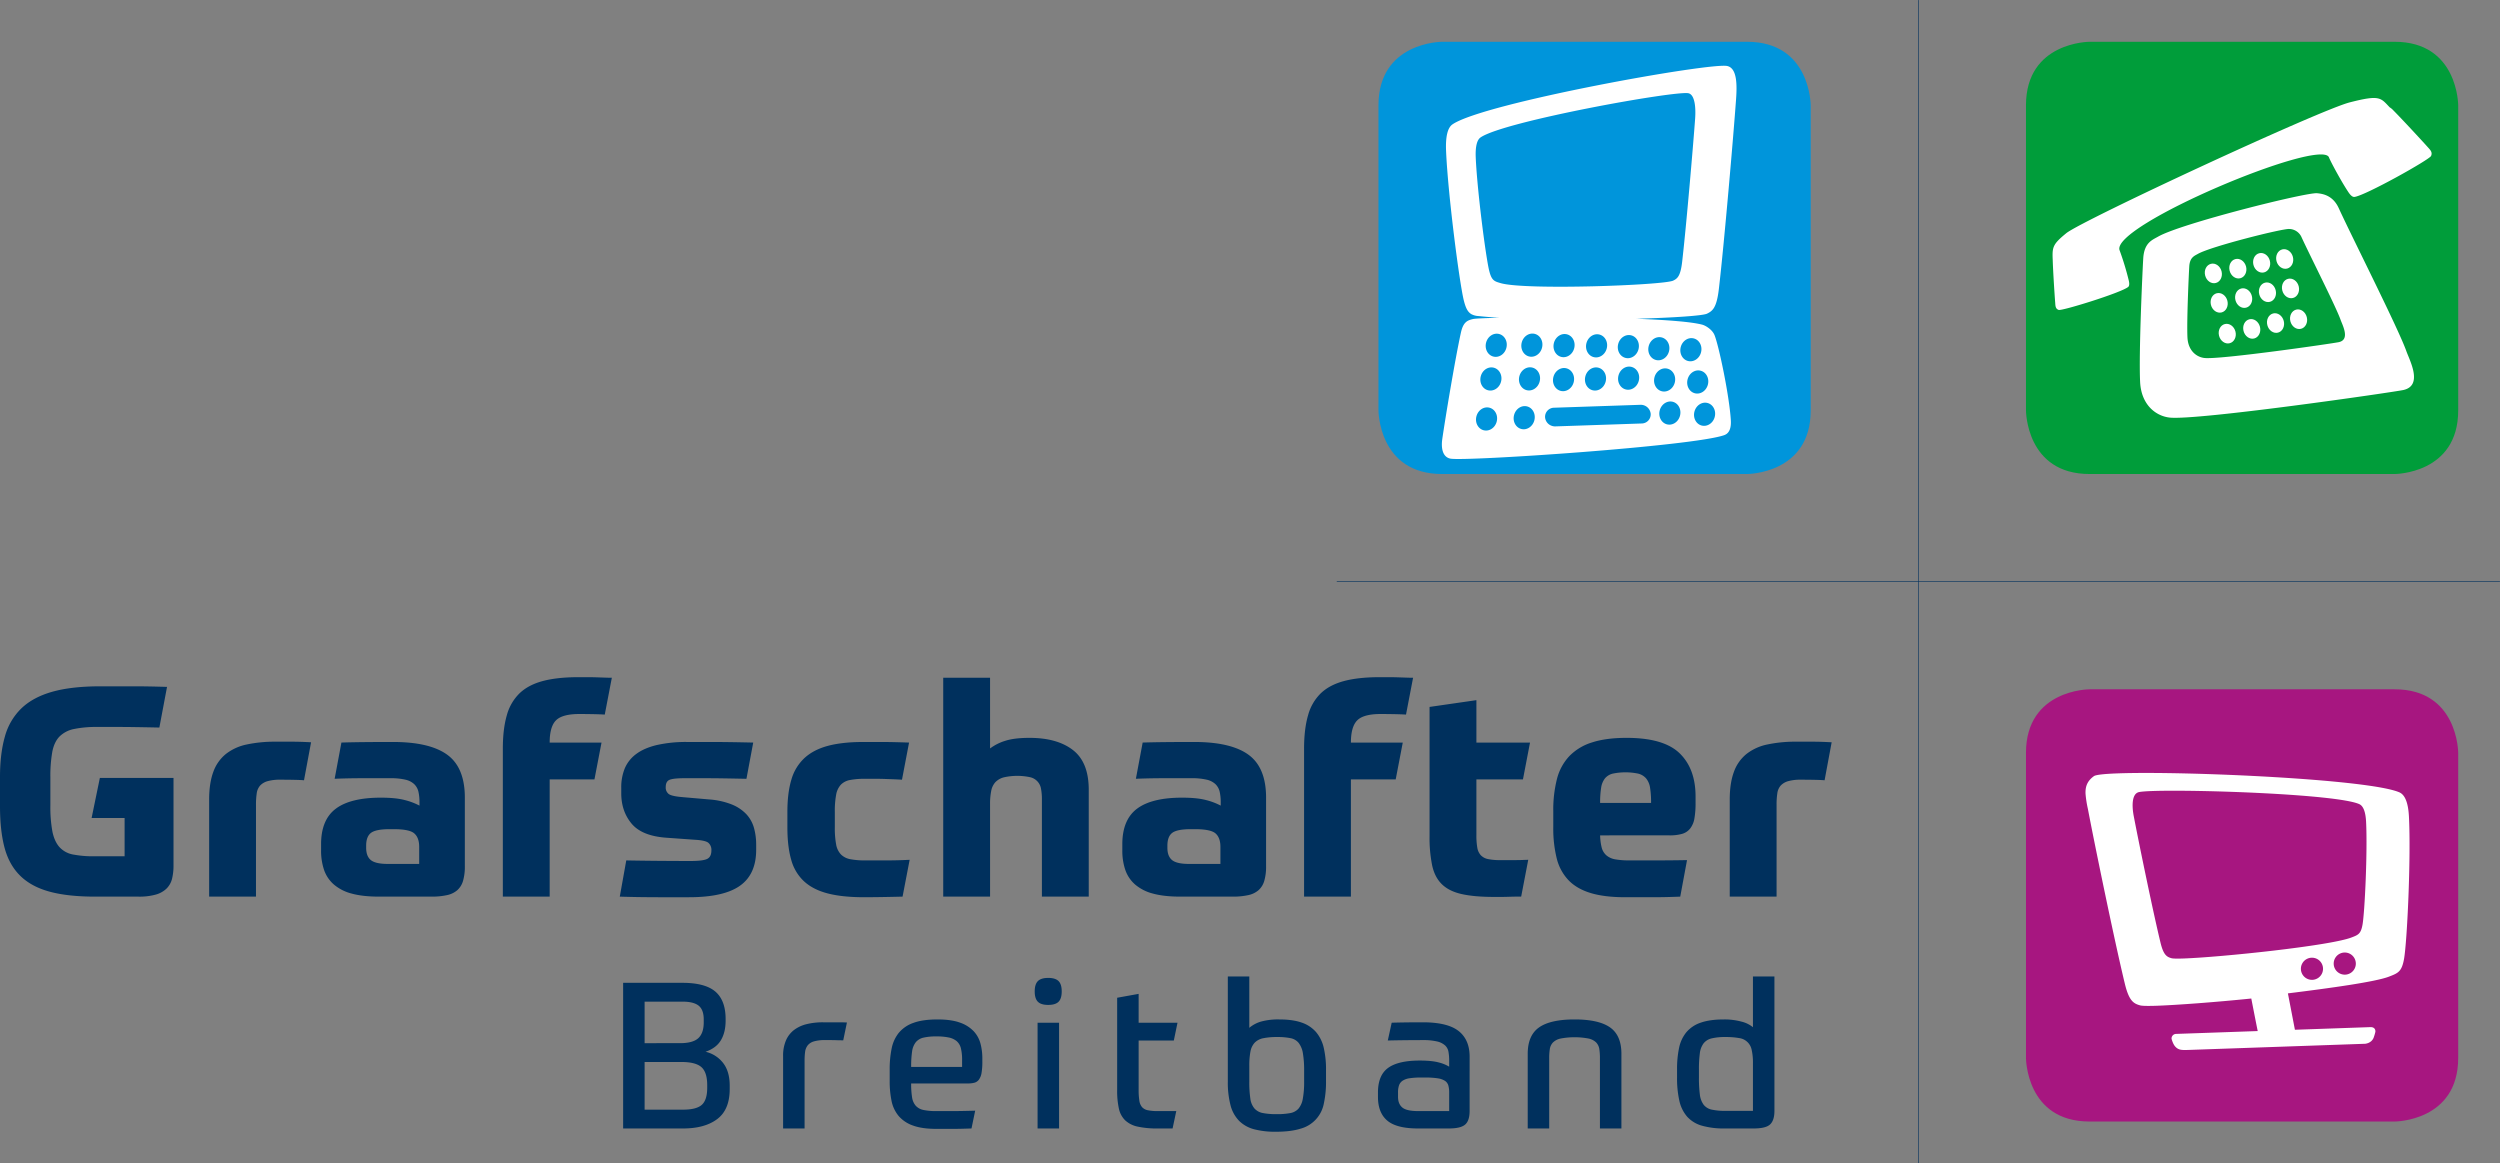
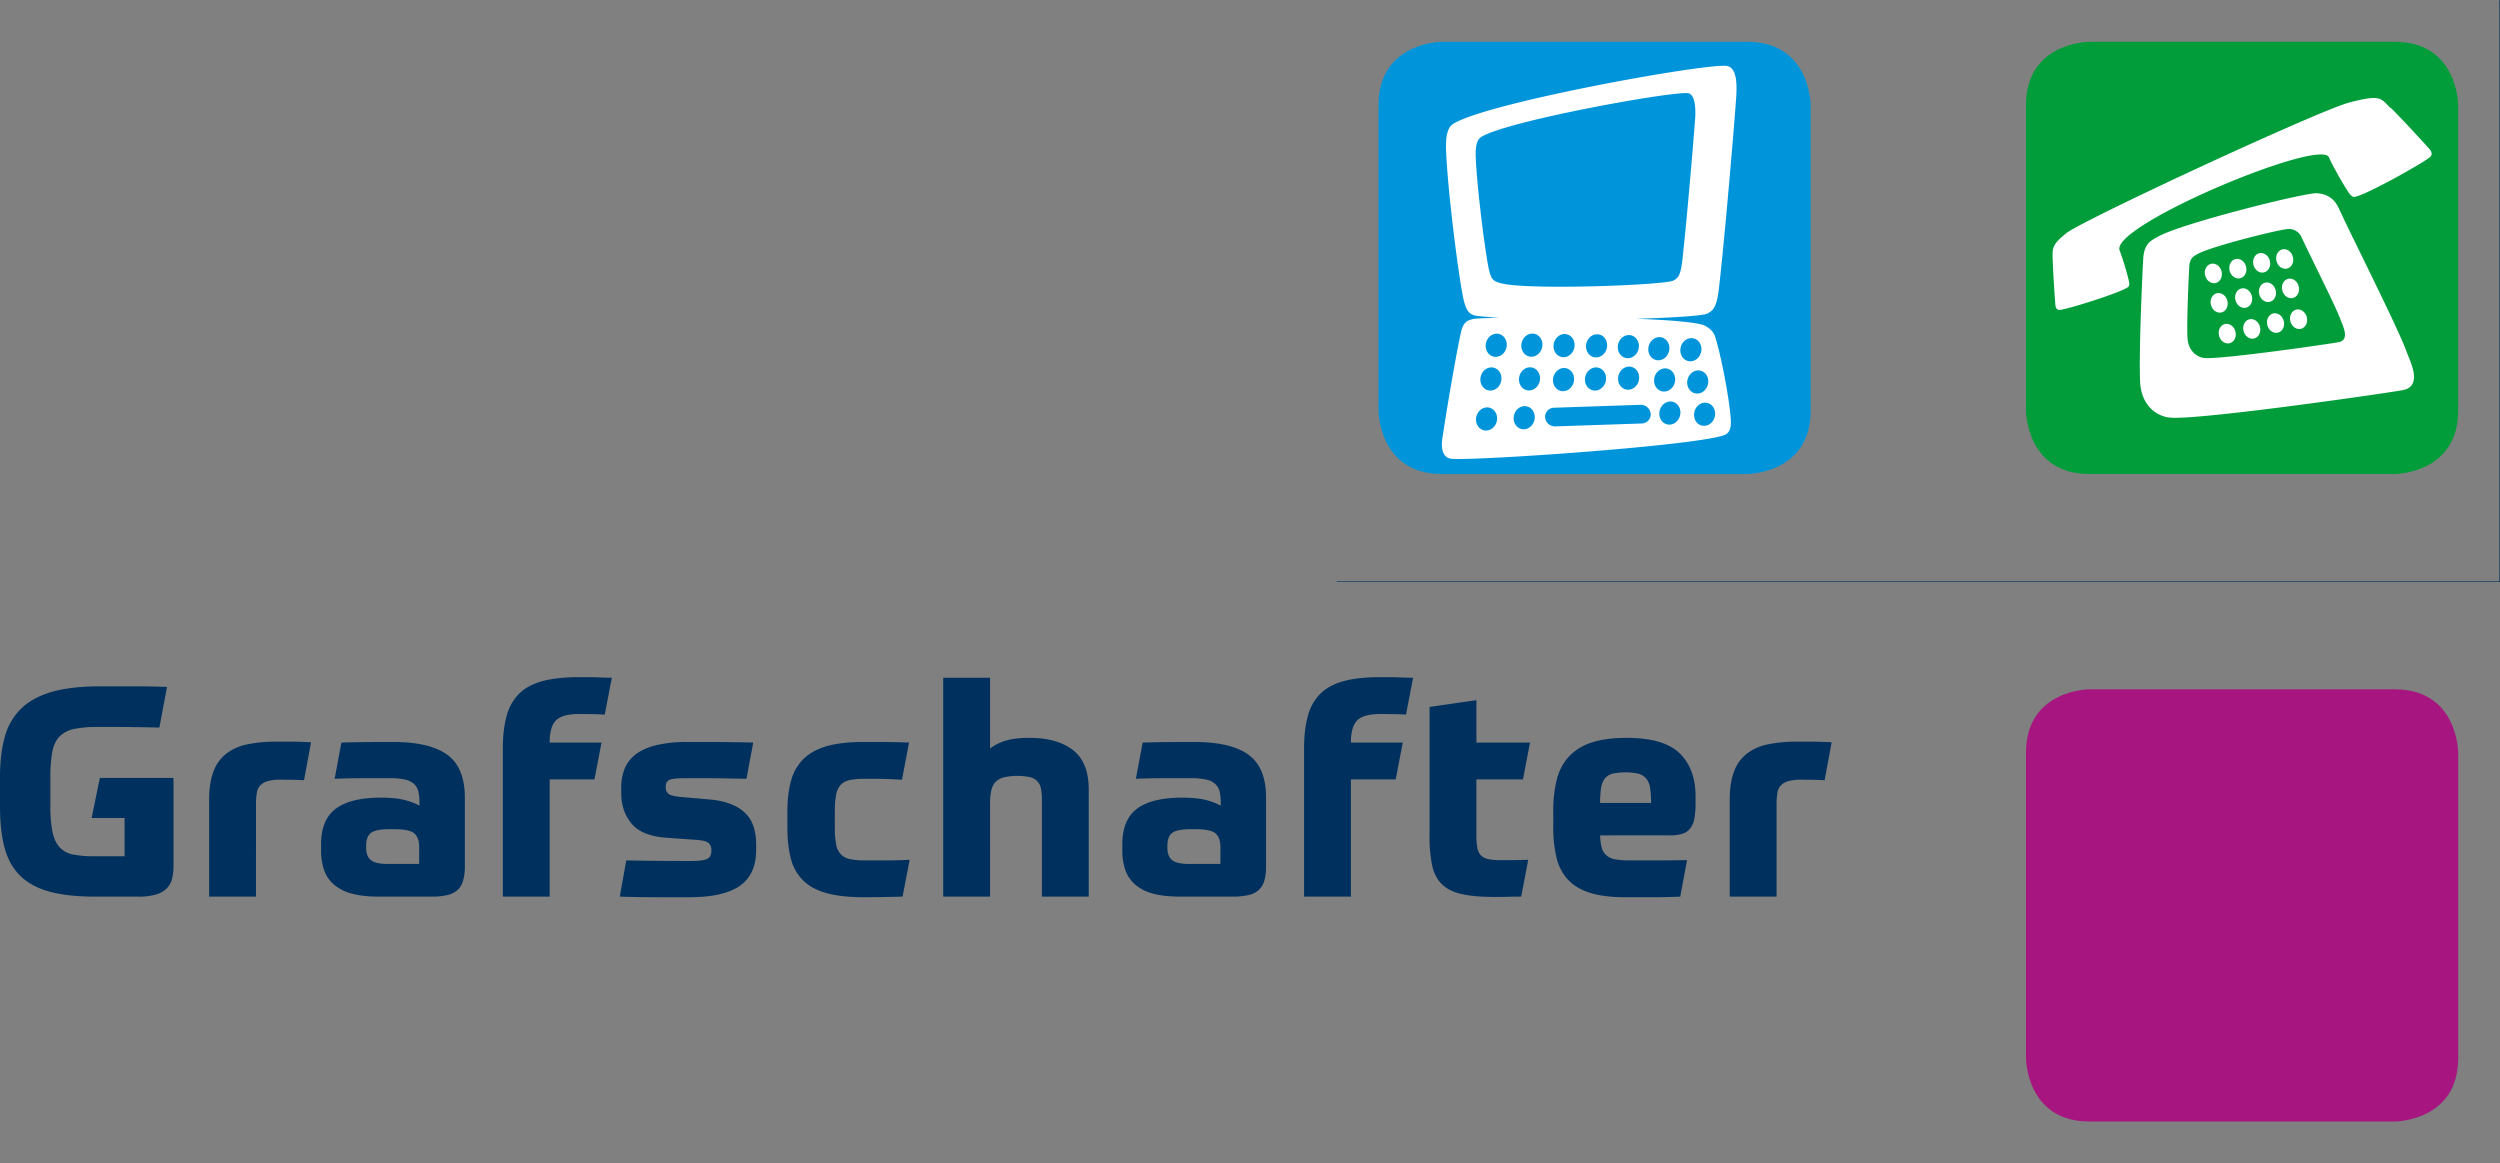
<svg xmlns="http://www.w3.org/2000/svg" viewBox="0 0 1907.021 887.388">
  <rect x="0" y="0" width="1907.021" height="887.388" fill="#808080" stroke="none" />
  <defs>
    <style>.a{fill:#009d3a;}.b{fill:#fff;}.c{fill:#a71680;}.d{fill:#0095db;}.e{fill:none;stroke:#00305d;stroke-linecap:round;stroke-width:0.455px;}.f{fill:#00305d;}</style>
  </defs>
  <title>Grafschafter_Breitband_Logo_mke</title>
  <path class="a" d="M1600.171,15.543s-48.489,0-48.489,48.486V296.767s0,48.484,48.489,48.484h232.737s48.478,0,48.478-48.484V64.029s0-48.486-48.478-48.486Z" transform="translate(-6.249 16.332)" />
  <path class="b" d="M1688.358,193.81c-1.03-4.04.937-8.027,4.411-8.895,3.443-.88,7.085,1.684,8.104,5.716,1.02,4.041-.957,8.036-4.4,8.911-3.464.881-7.105-1.69-8.114-5.732Zm23.116,42.779c1.02,4.039-.947,8.027-4.411,8.893-3.454.888-7.095-1.677-8.114-5.719-1.02-4.035.936-8.026,4.411-8.905,3.454-.877,7.084,1.699,8.114,5.732Zm-10.559-14.598c-3.475.884-7.105-1.688-8.135-5.718-1.02-4.044.947-8.037,4.411-8.912,3.464-.881,7.095,1.689,8.125,5.73,1.02,4.045-.957,8.025-4.4,8.9Zm29.253,10.965c1.019,4.04-.957,8.027-4.411,8.912-3.464.884-7.095-1.696-8.114-5.735-1.03-4.04.937-8.024,4.39-8.899,3.475-.884,7.095,1.684,8.135,5.721Zm-10.58-14.589c-3.464.879-7.095-1.681-8.125-5.718-1.02-4.051.957-8.036,4.411-8.913,3.464-.879,7.095,1.685,8.114,5.731,1.04,4.04-.947,8.037-4.4,8.9Zm14.45-19.084c3.464-.884,7.095,1.682,8.114,5.729,1.02,4.029-.947,8.027-4.401,8.898-3.464.879-7.095-1.688-8.125-5.726-1.03-4.042.957-8.026,4.411-8.901Zm-8.843-13.55c-1.019-4.049.947-8.034,4.421-8.904,3.444-.875,7.085,1.682,8.104,5.726,1.02,4.042-.947,8.022-4.411,8.904-3.443.876-7.084-1.683-8.114-5.726Zm-5.618,1.282c1.009,4.042-.967,8.025-4.411,8.902-3.475.875-7.105-1.693-8.135-5.736-1.02-4.03.947-8.021,4.411-8.89,3.464-.884,7.084,1.688,8.135,5.724Zm28.744,41.484c1.019,4.049-.957,8.035-4.401,8.91-3.464.869-7.105-1.687-8.125-5.724-1.04-4.048.947-8.04,4.411-8.911,3.454-.885,7.095,1.683,8.114,5.724Zm17.571-2.915c1.03,4.04-.957,8.03-4.4,8.896-3.464.876-7.095-1.685-8.115-5.723-1.03-4.045.947-8.025,4.4-8.912,3.464-.879,7.095,1.695,8.114,5.739Zm-6.159-23.507c1.02,4.057-.957,8.039-4.4,8.904-3.464.876-7.095-1.676-8.125-5.723s.936-8.025,4.401-8.906c3.464-.868,7.095,1.684,8.125,5.726Zm-4.442-22.445c1.03,4.041-.936,8.029-4.401,8.908-3.464.877-7.084-1.699-8.114-5.731-1.03-4.044.957-8.03,4.411-8.908,3.443-.875,7.085,1.691,8.104,5.731Z" transform="translate(-6.249 16.332)" />
  <path class="b" d="M1790.214,142.343c-4.65-10.099-12.816-10.873-16.395-11.275-7.927-.923-103.895,23.082-121.32,33.083-4.556,2.613-10.632,4.591-11.37,16.654-.572,9.427-3.475,72.07-2.382,94.233.863,17.568,12.068,25.997,22.523,27.159,21.004,2.331,170.87-19.387,178.308-21.035,15.178-3.396,4.796-22.495,2.278-29.577-6.127-17.301-41.175-86.396-51.641-109.241Zm.156,102.302c-4.286.965-90.465,13.448-102.543,12.103-6.023-.684-12.463-5.528-12.962-15.627-.634-12.737,1.04-48.763,1.373-54.191.426-6.935,3.912-8.063,6.543-9.575,10.018-5.749,65.206-19.552,69.763-19.02a10.535,10.535,0,0,1,9.435,6.485c6.013,13.136,26.174,52.863,29.701,62.823,1.436,4.071,7.417,15.053-1.311,17.001Zm67.776-148.762c-4.952-5.521-19.651-21.401-26.465-28.269a11.552,11.552,0,0,0-2.528-2.053v-.002c-6.981-7.246-7.261-9.79-30.596-3.769-23.323,6.032-204.254,90.081-216.144,99.769-10.455,8.528-10.767,10.656-10.33,20.464.229,8.154,1.394,26.349,1.893,32.585.187,2.54.177,4.564,2.632,5.473,2.424.906,47.428-13.007,53.024-17.515.863-.707,1.051-2.261.51-4.734a215.574,215.574,0,0,0-7.084-23.349c-6.481-18.828,152.571-85.478,159.666-70.941,1.363,3.561,10.018,19.494,15.043,26.914,1.696,2.497,3.193,3.606,4.504,3.433,8.458-1.129,57.217-28.434,58.423-31.256,1.238-2.856-.531-4.499-2.549-6.75Z" transform="translate(-6.249 16.332)" />
  <path class="c" d="M1600.171,509.47s-48.489,0-48.489,48.485V790.693s0,48.488,48.489,48.488h232.737s48.478,0,48.478-48.488V557.955s0-48.485-48.478-48.485Z" transform="translate(-6.249 16.332)" />
-   <path class="b" d="M1808.409,688.962c-1.269,7.137-3.36,7.886-8.416,9.821-16.52,6.366-99.568,15.032-128.072,16.031-4.785.166-8.031.114-9.165-.198-3.579-.978-6.159-2.361-8.468-11.922-5.805-23.979-16.884-77.987-20.411-96.549-1.436-7.588-1.467-16.259,3.339-18.076,1.248-.469,5.108-.802,10.85-1.003,35.038-1.224,140.649,2.463,157.773,9.955,3.08,1.343,4.879,5.734,5.275,13.41,1.165,22.795-1.02,68.949-2.705,78.531m-47.011,33.987a8.442,8.442,0,1,1,8.728,8.146,8.434,8.434,0,0,1-8.728-8.146m25.019-3.953a8.442,8.442,0,1,1,8.728,8.146,8.449,8.449,0,0,1-8.728-8.146m57.394-112.386c-.541-10.606-3.027-16.673-7.282-18.53-22.835-9.992-161.965-16.259-213.845-14.508l-.843.03c-10.205.367-16.863,1.059-18.32,2.11-5.212,3.735-6.585,8.079-6.418,13.15v.165a83.449,83.449,0,0,0,1.8,11.661c4.869,25.65,20.182,100.29,28.203,133.413,3.194,13.223,6.762,15.137,11.704,16.489,1.571.427,6.065.5,12.671.271,14.887-.52,44.702-2.705,72.072-5.514,0,0,4.723,24.291,4.91,24.822l-62.283,2.174a3.511,3.511,0,0,0-3.454,3.714s.957,3.839,2.725,5.836c2.622,2.944,5.129,2.851,11.038,2.642l133.908-4.671s4.671-.301,6.429-4.494a37.318,37.318,0,0,0,1.373-4.536s.624-3.818-3.922-3.662L1756.82,769.18c-.031-.291-5.337-27.755-5.337-27.755,32.135-3.984,66.725-8.78,76.972-12.723,6.98-2.674,9.872-3.704,11.62-13.576,2.341-13.233,5.357-77.016,3.735-108.516" transform="translate(-6.249 16.332)" />
  <path class="d" d="M1106.245,15.543s-48.489,0-48.489,48.486V296.767s0,48.484,48.489,48.484h232.737s48.489,0,48.489-48.484V64.029s0-48.486-48.489-48.486Z" transform="translate(-6.249 16.332)" />
  <path class="b" d="M1326.54,304.149c-1.176-18.969-9.238-57.089-12.463-64.915-1.591-3.875-6.096-6.839-8.978-7.801-.031.078-.042.104-.052.132-.011.047-.021.055,0,0s.052-.132.052-.132c-8.073-2.265-27.464-3.726-50.549-4.607,28.307-.825,50.538-2.307,53.815-3.886,4.359-2.09,7.397-4.583,9.061-18.928,4.172-35.964,11.079-116.611,13.087-144.274.822-11.304.864-23.818-6.512-25.669-11.516-3.198-185.996,28.084-209.809,44.487-3.672,2.532-5.358,9.257-4.858,20.493,1.467,33.383,10.153,100.126,13.503,113.735,1.56,6.306,3.193,8.963,5.784,10.524a13.068,13.068,0,0,0,5.649,1.466c4.608.503,9.872.927,15.615,1.281-10.975.247-18.455.596-20.078.986-4.348,1.034-7.396,2.34-9.175,10.413-4.442,20.234-11.984,65.69-14.221,81.293-.905,6.378.062,13.569,6.252,14.773,11.422,2.213,185.07-9.464,208.862-17.928,3.672-1.31,5.41-5.054,5.014-11.443Zm-43.984-106.416c-7.282,3.515-112.457,7.396-131.453,1.952-4.962-1.424-7.022-1.948-8.915-9.631-2.538-10.3-9.113-60.796-10.226-86.054-.374-8.501.905-13.59,3.683-15.502,18.018-12.41,150.022-36.08,158.74-33.66,4.723,1.318,5.545,10.866,4.921,19.422-1.519,20.929-6.752,81.944-9.893,109.151-1.258,10.857-3.568,12.744-6.856,14.322Zm-101.919,77.229c-1.352,4.717-5.888,7.514-10.122,6.254-4.234-1.264-6.554-6.104-5.202-10.815,1.363-4.716,5.899-7.509,10.133-6.248,4.234,1.256,6.554,6.096,5.191,10.809Zm-19.37,25.049c1.363-4.71,5.888-7.514,10.122-6.251s6.554,6.098,5.201,10.813c-1.363,4.717-5.898,7.514-10.133,6.248-4.234-1.256-6.554-6.095-5.191-10.81Zm5.846-55.332c1.363-4.711,5.888-7.506,10.133-6.25,4.224,1.26,6.554,6.097,5.181,10.817-1.352,4.712-5.878,7.507-10.112,6.251-4.234-1.265-6.554-6.101-5.202-10.818Zm-34.559,56.315c1.352-4.719,5.888-7.513,10.122-6.255,4.224,1.261,6.554,6.091,5.191,10.81-1.363,4.71-5.888,7.507-10.122,6.249-4.234-1.253-6.564-6.095-5.191-10.805Zm3.308-30.517c1.352-4.711,5.888-7.512,10.122-6.246,4.234,1.257,6.564,6.095,5.202,10.809-1.352,4.72-5.888,7.515-10.133,6.248-4.223-1.258-6.554-6.096-5.191-10.811Zm14.19-31.958c4.234,1.263,6.564,6.098,5.191,10.811-1.353,4.71-5.878,7.517-10.122,6.25-4.224-1.264-6.554-6.096-5.191-10.811,1.363-4.718,5.898-7.513,10.122-6.25Zm41.612,6.51c1.363-4.711,5.898-7.515,10.132-6.254,4.234,1.26,6.554,6.101,5.191,10.809-1.353,4.717-5.888,7.515-10.122,6.252-4.224-1.256-6.554-6.098-5.201-10.807Zm-.385,25.926c1.353-4.711,5.888-7.514,10.122-6.249,4.234,1.257,6.554,6.092,5.191,10.811-1.352,4.717-5.888,7.515-10.122,6.249-4.234-1.258-6.564-6.097-5.191-10.811Zm25.196-25.761c1.363-4.714,5.899-7.507,10.122-6.249,4.234,1.256,6.564,6.097,5.202,10.814-1.363,4.712-5.888,7.506-10.122,6.25-4.234-1.264-6.564-6.097-5.202-10.815Zm-.822,25.285c1.363-4.711,5.899-7.507,10.133-6.249,4.224,1.26,6.554,6.098,5.191,10.81-1.363,4.721-5.888,7.515-10.122,6.25-4.234-1.255-6.564-6.096-5.202-10.811Zm40.374-20.12c-1.363,4.713-5.888,7.511-10.122,6.249s-6.564-6.099-5.202-10.811,5.899-7.509,10.133-6.249c4.223,1.261,6.554,6.096,5.191,10.811Zm.208,24.065c-1.353,4.708-5.888,7.503-10.122,6.246-4.234-1.263-6.564-6.095-5.201-10.806,1.363-4.713,5.898-7.516,10.122-6.249,4.245,1.254,6.564,6.098,5.202,10.809Zm1.28,18.034a7.609,7.609,0,0,1,7.896,6.87,6.945,6.945,0,0,1-6.866,7.374l-65.799,2.221a7.669,7.669,0,0,1-3.038-.514,7.483,7.483,0,0,1-4.858-6.362,6.94,6.94,0,0,1,6.866-7.368l65.799-2.221Zm21.773-40.5c-1.353,4.715-5.888,7.51-10.122,6.242-4.234-1.257-6.564-6.09-5.201-10.808,1.363-4.705,5.898-7.509,10.133-6.249,4.224,1.264,6.554,6.101,5.191,10.815ZM1283.7,275.78c-1.363,4.713-5.899,7.517-10.133,6.254-4.234-1.259-6.554-6.101-5.191-10.816,1.352-4.706,5.888-7.508,10.122-6.249,4.234,1.261,6.564,6.097,5.202,10.811Zm-1.196,14.448c4.224,1.269,6.554,6.1,5.191,10.82-1.363,4.708-5.888,7.506-10.132,6.246-4.224-1.263-6.554-6.104-5.191-10.812,1.363-4.715,5.899-7.51,10.133-6.254ZM1303.736,252.71c-1.352,4.71-5.888,7.51-10.122,6.253-4.234-1.264-6.564-6.103-5.202-10.815s5.899-7.51,10.133-6.248c4.224,1.255,6.554,6.095,5.191,10.81Zm5.223,24.617c-1.363,4.715-5.888,7.519-10.122,6.25-4.234-1.257-6.564-6.098-5.201-10.807,1.363-4.719,5.898-7.514,10.122-6.249,4.244,1.256,6.564,6.096,5.201,10.806Zm5.223,24.627c-1.353,4.709-5.888,7.506-10.122,6.247-4.234-1.264-6.564-6.097-5.202-10.813s5.899-7.511,10.133-6.253c4.224,1.26,6.554,6.097,5.191,10.819Z" transform="translate(-6.249 16.332)" />
-   <path class="e" d="M1026.11,427.36h886.933M1469.571,870.828V-16.105" transform="translate(-6.249 16.332)" />
-   <path class="f" d="M481.579,844.477H527.3q16.538,0,26.06-7.178,9.516-7.162,9.519-22.938v-2.497q0-10.907-5.072-17.394a23.634,23.634,0,0,0-13.342-8.51q8.111-2.809,11.704-8.811,3.587-6.008,3.589-14.908v-1.248q0-14.185-7.802-20.91-7.806-6.694-25.123-6.71H481.579V844.477Zm16.385-50.715H526.052q10.767,0,15.214,3.901c2.965,2.611,4.447,7.178,4.447,13.732v2.029q0,9.362-4.135,13.035-4.137,3.667-14.278,3.662H497.964V793.762Zm45.097-30.273q0,8.286-4.135,12.099-4.137,3.823-13.966,3.818H497.964V747.729h28.868c5.72,0,9.855,1.051,12.406,3.121q3.821,3.137,3.823,10.455v2.185ZM619.99,844.477V792.826a51.971,51.971,0,0,1,.39-6.71,10.278,10.278,0,0,1,1.951-4.994,9.389,9.389,0,0,1,4.681-3.038,28.78,28.78,0,0,1,8.582-1.02h4.525c1.56,0,3.017.031,4.369.084s2.497.073,3.433.073h1.56l2.809-13.576c-1.77-.094-4.005-.156-6.71-.156H634.034a51.494,51.494,0,0,0-12.484,1.405,25.954,25.954,0,0,0-9.597,4.453,20.061,20.061,0,0,0-6.164,7.958,29.263,29.263,0,0,0-2.185,11.932v55.24Zm124.364-34.33a20.523,20.523,0,0,0,5.077-.541,6.4,6.4,0,0,0,3.506-2.341,11.774,11.774,0,0,0,2.029-5.077,49.793,49.793,0,0,0,.624-8.894v-2.341a44.036,44.036,0,0,0-1.405-11.152,21.998,21.998,0,0,0-5.222-9.519,26.112,26.112,0,0,0-10.455-6.554q-6.632-2.419-17.089-2.424-11.393,0-18.491,2.653a25.283,25.283,0,0,0-11.079,7.573,27.762,27.762,0,0,0-5.462,12.015,78.372,78.372,0,0,0-1.482,15.989v8.739a74.486,74.486,0,0,0,1.404,15.064,25.811,25.811,0,0,0,5.384,11.548,25.34,25.34,0,0,0,10.923,7.334q6.941,2.575,18.023,2.57h12.095q2.887,0,6.315-.073,3.433-.078,8.27-.239l2.809-13.576c-7.386.218-13.388.312-18.018.312H720.638a46.507,46.507,0,0,1-9.987-.853,10.894,10.894,0,0,1-5.852-3.204,12.501,12.501,0,0,1-2.809-6.398,64.495,64.495,0,0,1-.702-10.611Zm-14.2-35.027a13.376,13.376,0,0,1,6.013,2.882,10.635,10.635,0,0,1,3.121,5.545,37.1,37.1,0,0,1,.853,8.655v5.306h-38.852a79.26,79.26,0,0,1,.702-11.704,14.58,14.58,0,0,1,2.809-7.095,10.63,10.63,0,0,1,5.852-3.516,42.708,42.708,0,0,1,9.987-.936,43.647,43.647,0,0,1,9.515.864Zm67.568,69.357h16.385V763.801H797.721v80.676Zm16-112.426q-2.418-2.419-7.886-2.424-5.461,0-7.875,2.424c-1.612,1.613-2.424,4.244-2.424,7.875,0,3.651.811,6.273,2.424,7.886s4.234,2.413,7.875,2.413,6.273-.801,7.886-2.413,2.413-4.234,2.413-7.886c0-3.631-.801-6.263-2.413-7.875Zm44.702,83.245a62.41,62.41,0,0,0,1.331,14.044,17.692,17.692,0,0,0,4.838,8.978,20.063,20.063,0,0,0,9.518,4.754,69.279,69.279,0,0,0,15.366,1.405h11.235l2.809-13.264h-14.2a35.352,35.352,0,0,1-7.407-.624,8.021,8.021,0,0,1-4.452-2.341,9.598,9.598,0,0,1-2.102-4.994,52.899,52.899,0,0,1-.551-8.427V777.378h26.84l2.809-13.576H874.808V741.799l-16.385,2.965v70.533ZM990.667,775.588a10.572,10.572,0,0,1,6.242,3.662,17.517,17.517,0,0,1,3.204,7.885,77.404,77.404,0,0,1,.936,13.493v7.802a70.213,70.213,0,0,1-1.02,13.42,15.72,15.72,0,0,1-3.35,7.573,11.145,11.145,0,0,1-6.398,3.35,54.139,54.139,0,0,1-10.143.78,53.126,53.126,0,0,1-10.611-.853,11.324,11.324,0,0,1-6.398-3.516,14.65,14.65,0,0,1-3.121-7.563,88.011,88.011,0,0,1-.78-13.191V796.727a56.774,56.774,0,0,1,.853-10.84,13.64,13.64,0,0,1,3.204-6.793,12.397,12.397,0,0,1,6.471-3.433,50.86,50.86,0,0,1,10.85-.937,48.855,48.855,0,0,1,10.06.864Zm-22.543-12.64a24.411,24.411,0,0,0-8.895,4.754V728.535H942.844v79.895a68.799,68.799,0,0,0,2.101,18.497,26.329,26.329,0,0,0,6.637,11.86,25.44,25.44,0,0,0,11.391,6.314,63.538,63.538,0,0,0,16.541,1.873q11.391,0,18.798-2.34a24.57,24.57,0,0,0,17.789-19.267,77.456,77.456,0,0,0,1.644-16.936V799.692a72.432,72.432,0,0,0-1.716-16.697,28.404,28.404,0,0,0-5.857-12.016,25.18,25.18,0,0,0-10.923-7.25q-6.788-2.419-17.082-2.424a48.96,48.96,0,0,0-14.044,1.644Zm104.55,54.065a16.456,16.456,0,0,1,.78-5.462,7.018,7.018,0,0,1,2.725-3.506,13.187,13.187,0,0,1,5.306-1.873,54.5,54.5,0,0,1,8.51-.551h3.589a59.065,59.065,0,0,1,9.519.624,13.695,13.695,0,0,1,5.462,1.956,6.339,6.339,0,0,1,2.497,3.506,18.955,18.955,0,0,1,.624,5.149v14.356h-23.719q-8.739,0-12.015-2.725c-2.185-1.821-3.277-4.546-3.277-8.197v-3.277Zm54.616-27.308q0-12.937-8.426-19.579-8.426-6.632-27.308-6.637-6.554,0-12.952.083c-4.265.052-7.854.136-10.767.229l-2.965,13.576c3.537-.094,7.771-.177,12.713-.229s9.602-.084,13.971-.084a45.695,45.695,0,0,1,10.84,1.02,13.87,13.87,0,0,1,6.086,2.965,8.595,8.595,0,0,1,2.653,4.837,36.936,36.936,0,0,1,.551,6.783v4.681a27.595,27.595,0,0,0-7.802-3.194q-5.306-1.482-14.668-1.488-16.385,0-24.114,5.617-7.724,5.618-7.719,18.726v3.433q0,12.031,7.095,18.029,7.1,6.007,23.49,6.003h23.407c6.034,0,10.195-.978,12.484-2.965,2.289-1.966,3.433-5.462,3.433-10.455V789.705Zm60.702,54.772v-53.68a44.685,44.685,0,0,1,.468-6.866,9.384,9.384,0,0,1,2.341-4.993,11.752,11.752,0,0,1,5.774-3.038,57.351,57.351,0,0,1,21.534,0,11.751,11.751,0,0,1,5.774,3.038,9.387,9.387,0,0,1,2.341,4.993,44.687,44.687,0,0,1,.468,6.866v53.68h16.385V787.52q0-14.044-8.666-20.13-8.661-6.085-27.069-6.086-18.414,0-27.079,6.086-8.661,6.086-8.655,20.13v56.957Zm134.823-13.42a49.678,49.678,0,0,1-10.767-.936,10.616,10.616,0,0,1-6.242-3.745,16.202,16.202,0,0,1-2.892-7.802,97.916,97.916,0,0,1-.697-13.108v-5.93a90.336,90.336,0,0,1,.697-12.483,15.533,15.533,0,0,1,2.892-7.563,11.106,11.106,0,0,1,6.159-3.745,44.127,44.127,0,0,1,10.538-1.02,57.09,57.09,0,0,1,10.299.78,11.224,11.224,0,0,1,9.675,9.207,44.005,44.005,0,0,1,.936,9.987v36.359Zm21.067,13.42c6.242,0,10.455-1.03,12.639-3.121q3.277-3.106,3.277-10.299V728.535h-16.385v38.699a22.271,22.271,0,0,0-8.822-4.286,49.527,49.527,0,0,0-13.337-1.644q-10.611,0-17.56,2.424a24.536,24.536,0,0,0-10.996,7.25,27.451,27.451,0,0,0-5.618,11.943,78.165,78.165,0,0,0-1.56,16.613v5.93a77.751,77.751,0,0,0,1.789,18.029,27.306,27.306,0,0,0,6.013,12.088,23.988,23.988,0,0,0,11.235,6.793,61.091,61.091,0,0,0,17.321,2.101Z" transform="translate(-6.249 16.332)" />
+   <path class="e" d="M1026.11,427.36h886.933V-16.105" transform="translate(-6.249 16.332)" />
  <path class="f" d="M111.861,667.625a46.454,46.454,0,0,0,13.258-1.571,19.158,19.158,0,0,0,8.202-4.609,15.839,15.839,0,0,0,4.157-7.407,41.508,41.508,0,0,0,1.123-10.227V577.074H82.424l-6.292,30.56H101.3v29.212H78.38a82.986,82.986,0,0,1-16.403-1.348A18.383,18.383,0,0,1,51.64,629.879q-3.824-4.264-5.393-11.796a102.305,102.305,0,0,1-1.573-20.111v-21.122a106.81,106.81,0,0,1,1.46-19.663q1.459-7.525,5.506-11.685a21.565,21.565,0,0,1,11.01-5.729A84.189,84.189,0,0,1,80.627,538.2H96.806q5.393,0,12.921.111,7.526.117,18.089.337l5.842-31.008q-7.194-.222-13.258-.337-6.067-.111-12.021-.113H82.874q-22.024,0-36.74,4.158-14.72,4.16-23.594,12.696A47.164,47.164,0,0,0,9.957,545.615Q6.249,558.65,6.249,576.399v22.247q0,18.654,3.483,31.684,3.481,13.034,11.909,21.348,8.426,8.317,22.358,12.13,13.93,3.823,34.83,3.818Zm89.656-70.103a58.408,58.408,0,0,1,.562-8.652,11.161,11.161,0,0,1,2.584-5.954,12.343,12.343,0,0,1,5.73-3.371,34.748,34.748,0,0,1,9.775-1.123q5.166,0,10.561.111,5.393.117,7.415.339l5.393-28.988q-8.09-.447-14.269-.449h-12.696A102.273,102.273,0,0,0,194.438,551.57a38.295,38.295,0,0,0-15.954,7.303,30.897,30.897,0,0,0-9.55,13.707q-3.149,8.541-3.146,21.121v73.924h35.728V597.522Zm84.04,31.233q0-6.961,3.708-9.775,3.708-2.805,14.269-2.807h3.146q11.908,0,15.617,3.258,3.708,3.26,3.708,10.224v13.033h-23.819q-9.438,0-13.033-2.921-3.597-2.918-3.595-9.437v-1.574Zm75.277-36.626q0-22.92-13.37-32.695-13.372-9.775-41.458-9.775-13.035,0-22.92.111-9.892.117-16.403.338l-5.168,27.638q4.939-.221,10.786-.337,5.841-.11,11.572-.111h19.886a49.417,49.417,0,0,1,11.797,1.123,14.38,14.38,0,0,1,6.741,3.483,11.711,11.711,0,0,1,3.146,5.73,36.121,36.121,0,0,1,.786,8.09v2.471a50.464,50.464,0,0,0-11.348-4.269q-6.858-1.795-18.089-1.797-23.146,0-34.38,8.425-11.24,8.427-11.235,27.078v4.719a45.337,45.337,0,0,0,2.247,14.831,25.933,25.933,0,0,0,7.415,11.122,33.908,33.908,0,0,0,13.595,6.97q8.426,2.356,21.01,2.351h39.773a53.873,53.873,0,0,0,11.91-1.123,17.542,17.542,0,0,0,7.977-3.818,15.206,15.206,0,0,0,4.382-7.189,38.759,38.759,0,0,0,1.348-11.01V592.129Zm97.63-63.704q5.73.116,9.101.336l5.393-28.087q-2.022,0-5.168-.113-3.149-.11-6.629-.225-3.486-.109-7.078-.111h-6.517q-16.179,0-27.189,2.921-11.012,2.923-17.752,9.325a36.83,36.83,0,0,0-9.775,16.852q-3.034,10.45-3.034,25.504V667.625h35.728V578.198h34.156l5.393-28.088H425.544q0-12.134,4.831-16.965,4.83-4.83,17.864-4.831,4.492,0,10.224.112Zm58.76,49.997q3.144-1.122,11.235-1.123H544.637q5.614,0,13.145.111,7.526.117,17.864.337l5.168-27.638q-9.664-.222-17.19-.338-7.531-.109-13.37-.111H530.705a101.029,101.029,0,0,0-23.594,2.359q-9.664,2.36-15.617,6.854a26.347,26.347,0,0,0-8.651,10.897,37.674,37.674,0,0,0-2.696,14.72v4.269q0,13.709,7.864,23.145,7.863,9.438,26.515,10.785l22.021,1.573q7.863.454,10.112,2.36a7.112,7.112,0,0,1,2.247,5.73q0,4.946-3.258,6.516-3.26,1.576-12.696,1.574-10.786,0-24.268-.112-13.482-.111-24.718-.338l-4.943,27.635c4.642.156,9.512.26,14.606.343q7.637.11,14.943.115h23.257q26.512,0,38.874-8.77,12.356-8.754,12.359-27.411v-3.82a47.307,47.307,0,0,0-1.685-12.921,25.359,25.359,0,0,0-5.842-10.448,31.505,31.505,0,0,0-11.123-7.416,58.196,58.196,0,0,0-17.302-3.82l-20.673-1.798q-7.868-.674-10.112-2.359a6.166,6.166,0,0,1-2.247-5.28q0-4.493,3.146-5.618Zm120.664-25.841q-11.012,2.922-17.977,9.325a35.892,35.892,0,0,0-9.999,16.516q-3.034,10.11-3.034,24.493v11.909q0,14.609,2.921,24.718a34.757,34.757,0,0,0,9.775,16.4q6.852,6.304,17.976,9.217,11.123,2.919,27.751,2.924,4.941,0,12.696-.115c5.168-.083,10.747-.187,16.741-.343l5.393-28.083q-9.216.452-16.741.448H666.2a58.578,58.578,0,0,1-11.235-.898,13.652,13.652,0,0,1-7.19-3.595,14.668,14.668,0,0,1-3.708-7.64,67.487,67.487,0,0,1-1.011-13.033V602.915a67.515,67.515,0,0,1,1.011-13.033,15.19,15.19,0,0,1,3.595-7.641,13.037,13.037,0,0,1,7.078-3.595,60.275,60.275,0,0,1,11.46-.9h8.202q3.481,0,6.629.113,3.144.115,6.292.225,3.144.116,6.966.337l5.393-28.313q-12.809-.448-20.785-.45H664.851q-15.957,0-26.965,2.921Zm123.59,115.044V597.073a49.08,49.08,0,0,1,.894-10.224,13.56,13.56,0,0,1,3.256-6.629,13.792,13.792,0,0,1,6.408-3.596,46.903,46.903,0,0,1,19.891-.111,10.768,10.768,0,0,1,8.427,8.876,42.099,42.099,0,0,1,.666,8.089v74.148h35.734V586.062q0-20.899-12.026-30.223-12.016-9.322-33.144-9.325-11.906,0-18.871,2.36a37.332,37.332,0,0,0-11.235,5.729V500.674h-35.73V667.625Zm135.271-38.87q0-6.961,3.704-9.775,3.714-2.805,14.273-2.807h3.142q11.906,0,15.625,3.258,3.698,3.26,3.704,10.224v13.033H913.372q-9.425,0-13.025-2.921-3.605-2.918-3.599-9.437v-1.574Zm75.276-36.626q0-22.92-13.368-32.695-13.373-9.775-41.456-9.775-13.046,0-22.928.111-9.894.117-16.395.338l-5.17,27.638q4.931-.221,10.788-.337,5.836-.11,11.568-.111h19.891a49.441,49.441,0,0,1,11.797,1.123,14.462,14.462,0,0,1,6.741,3.483,11.746,11.746,0,0,1,3.142,5.73,36.289,36.289,0,0,1,.79,8.09v2.471a50.64,50.64,0,0,0-11.35-4.269q-6.866-1.795-18.091-1.797-23.141,0-34.382,8.425-11.235,8.427-11.235,27.078v4.719a45.353,45.353,0,0,0,2.247,14.831,25.922,25.922,0,0,0,7.417,11.122,33.912,33.912,0,0,0,13.597,6.97q8.427,2.356,21.004,2.351h39.781a53.804,53.804,0,0,0,11.901-1.123,17.503,17.503,0,0,0,7.979-3.818,15.123,15.123,0,0,0,4.38-7.189,38.52,38.52,0,0,0,1.352-11.01V592.129Zm97.633-63.704q5.727.116,9.103.336l5.389-28.087c-1.353,0-3.069-.035-5.17-.113q-3.152-.11-6.627-.225-3.48-.109-7.074-.111h-6.522q-16.182,0-27.183,2.921-11.017,2.923-17.758,9.325a36.785,36.785,0,0,0-9.768,16.852q-3.043,10.45-3.038,25.504V667.625h35.724V578.198h34.164l5.389-28.088h-39.553q0-12.134,4.838-16.965,4.822-4.83,17.862-4.831,4.494,0,10.226.112Zm98.309,49.773,5.389-28.088H1132.46V517.751l-35.734,5.168V621.34a105.608,105.608,0,0,0,2.028,22.697q2.013,8.996,7.521,14.268,5.508,5.29,15.168,7.418,9.659,2.138,24.718,2.132h4.837c2.018,0,4.078-.042,6.179-.114,2.091-.073,4.005-.115,5.732-.115h3.703l5.389-28.083q-1.124,0-3.933.112-2.809.115-6.065.112h-11.35a43.885,43.885,0,0,1-9.321-.786,10.515,10.515,0,0,1-5.503-2.921,11.129,11.129,0,0,1-2.694-5.843,54.282,54.282,0,0,1-.676-9.55V578.198Zm111.895,42.694a33.793,33.793,0,0,0,9.435-1.125,12.078,12.078,0,0,0,6.18-4.045,16.971,16.971,0,0,0,3.267-7.639,67.54,67.54,0,0,0,.895-12.134V591.23q0-21.119-12.13-32.92-12.14-11.795-40.447-11.796-15.729,0-26.403,3.483a40.933,40.933,0,0,0-17.311,10.448,39.778,39.778,0,0,0-9.436,17.416,95.455,95.455,0,0,0-2.809,24.604v12.36a94.316,94.316,0,0,0,2.59,23.482,37.094,37.094,0,0,0,8.874,16.627q6.289,6.632,16.853,9.883,10.565,3.262,26.517,3.267h21.118q9.659,0,20.9-.458l5.17-27.858q-13.264.226-23.938.224h-19.88a60.949,60.949,0,0,1-10.788-.785,14.068,14.068,0,0,1-6.856-3.034,11.728,11.728,0,0,1-3.599-5.842,42.152,42.152,0,0,1-1.228-9.438Zm-23.927-47.076a11.79,11.79,0,0,1,5.95,3.594,14.414,14.414,0,0,1,3.038,7.079,70.818,70.818,0,0,1,.78,11.684h-38.866a70.793,70.793,0,0,1,.78-11.684,15.058,15.058,0,0,1,2.923-7.079,11.144,11.144,0,0,1,5.847-3.594,47.725,47.725,0,0,1,19.547,0Zm105.497,23.706a58.501,58.501,0,0,1,.562-8.652,11.22,11.22,0,0,1,2.58-5.954,12.407,12.407,0,0,1,5.732-3.371,34.789,34.789,0,0,1,9.779-1.123q5.165,0,10.559.111c3.6.078,6.065.191,7.417.339l5.389-28.988c-5.389-.298-10.153-.449-14.262-.449h-12.702a102.122,102.122,0,0,0-22.127,2.135,38.243,38.243,0,0,0-15.958,7.303,30.89,30.89,0,0,0-9.55,13.707q-3.152,8.541-3.142,21.121v73.924h35.724V597.522Z" transform="translate(-6.249 16.332)" />
</svg>